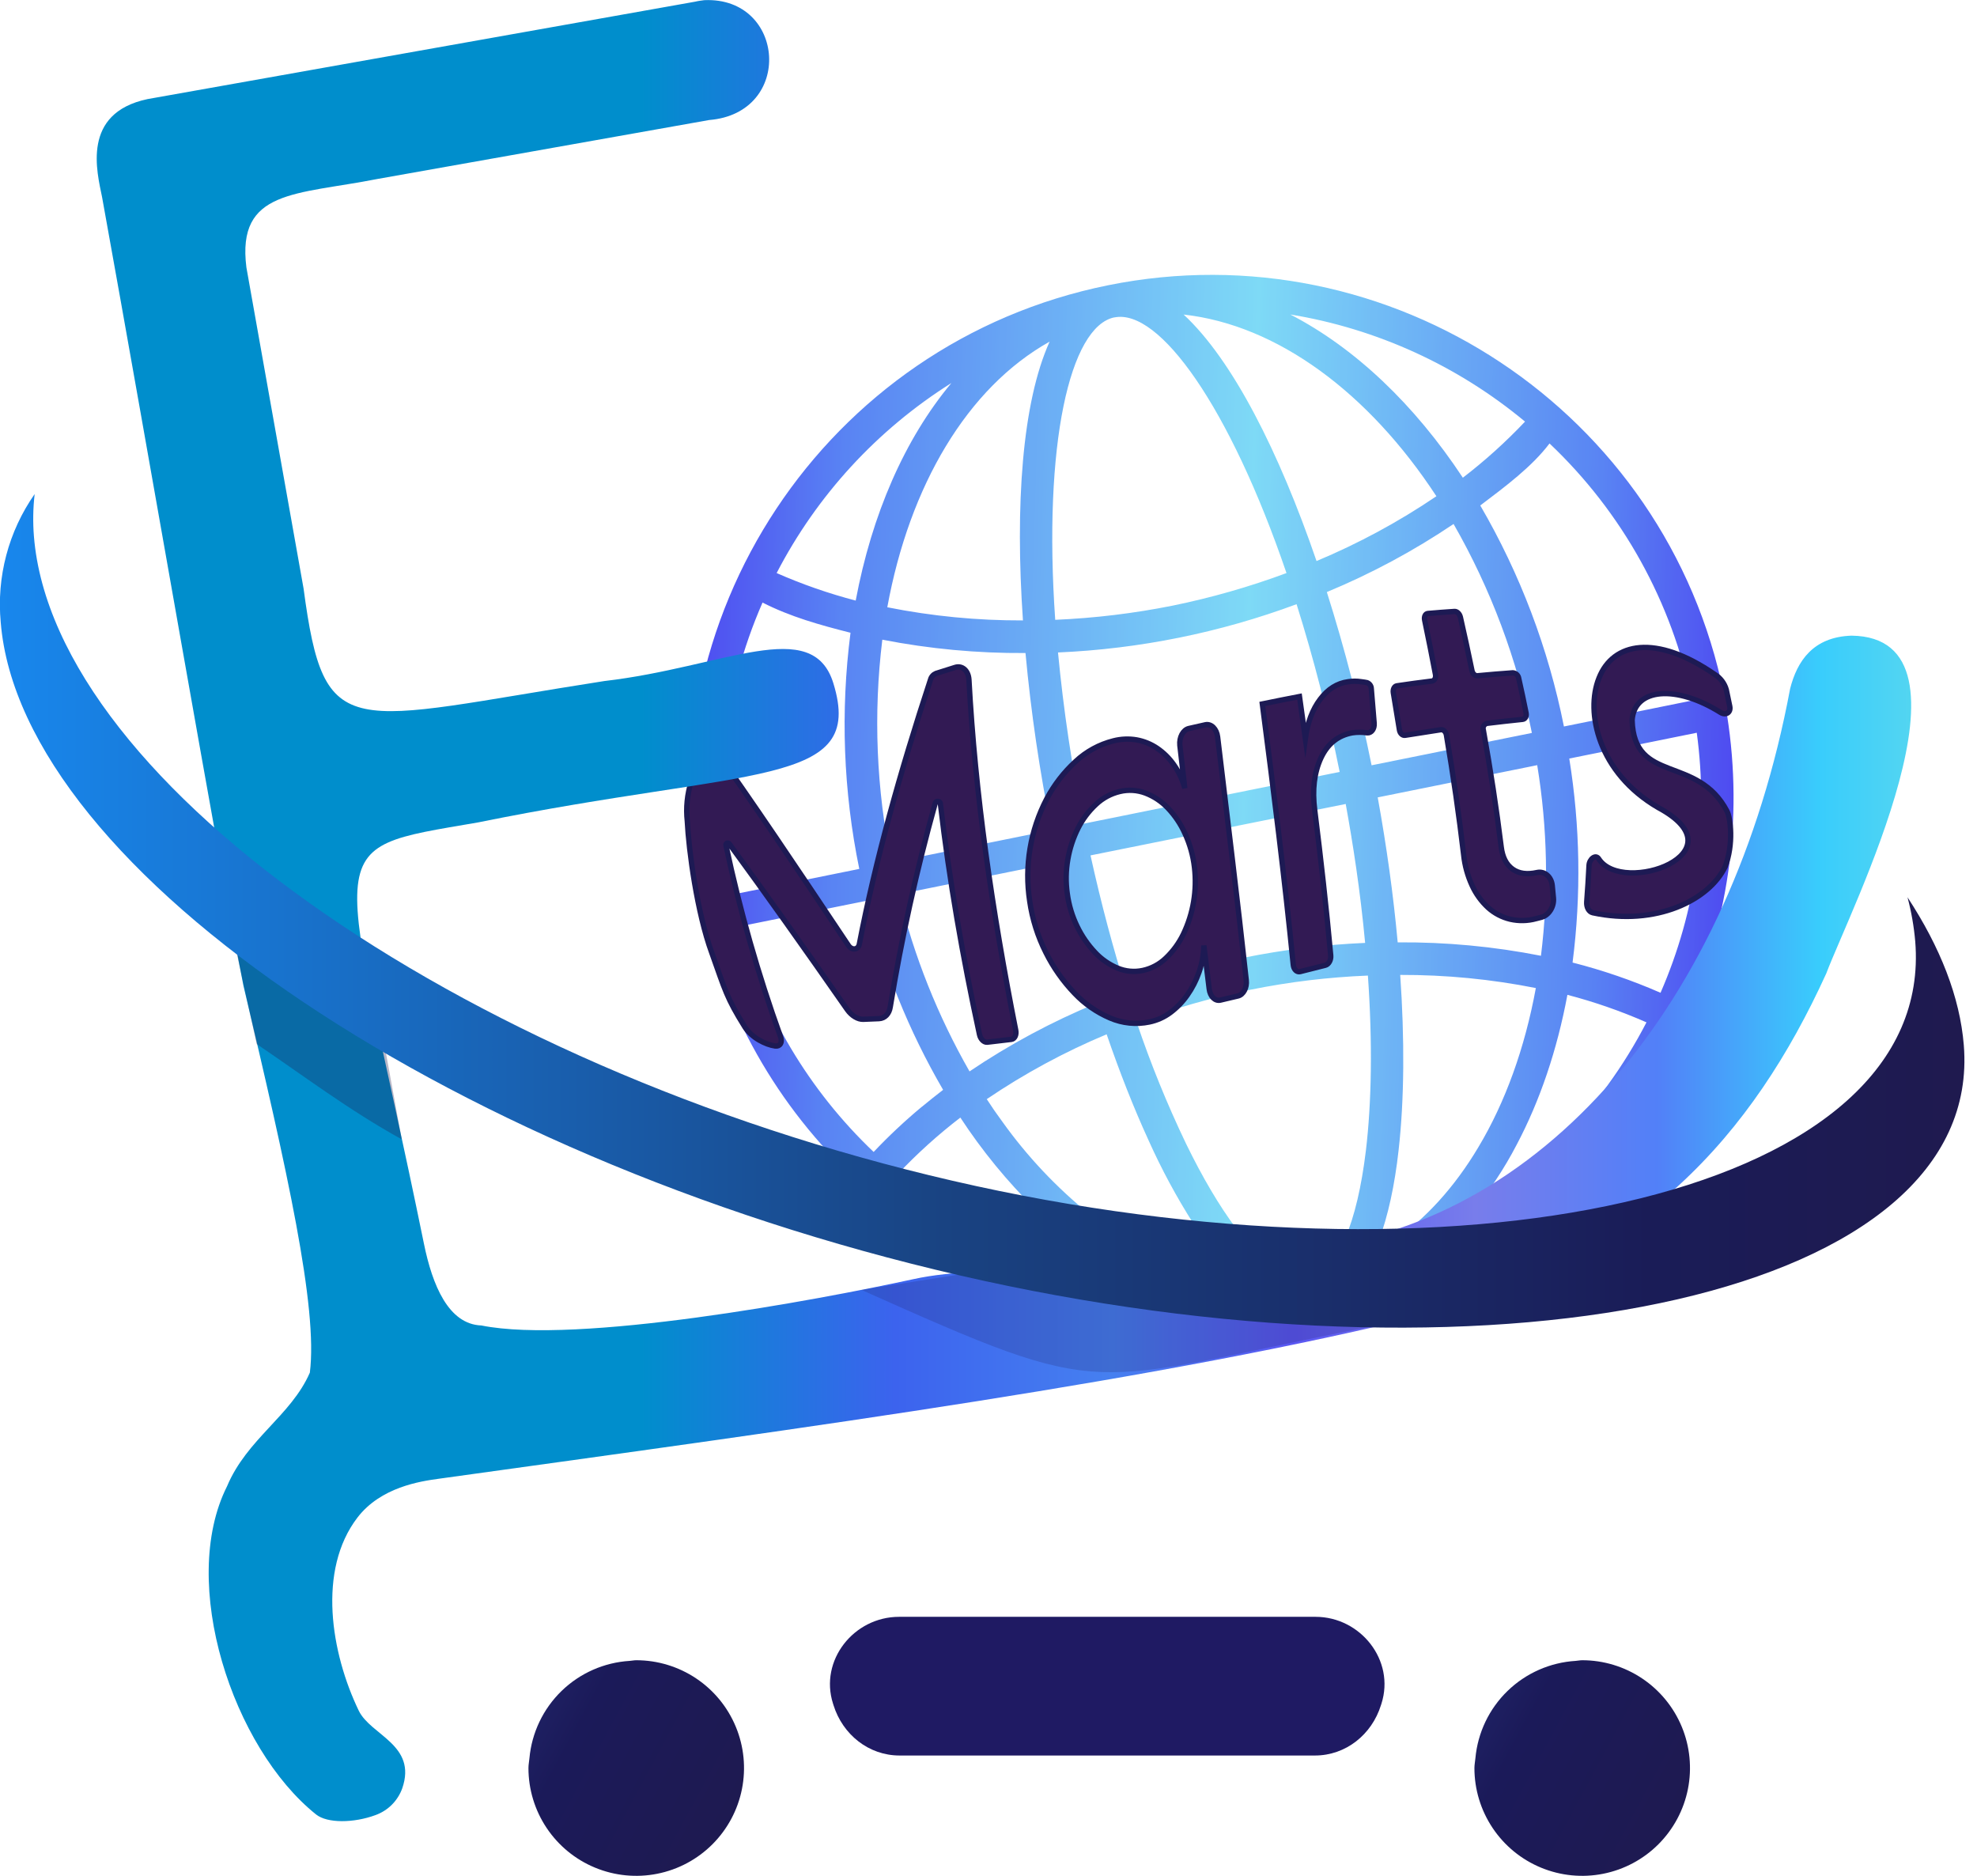
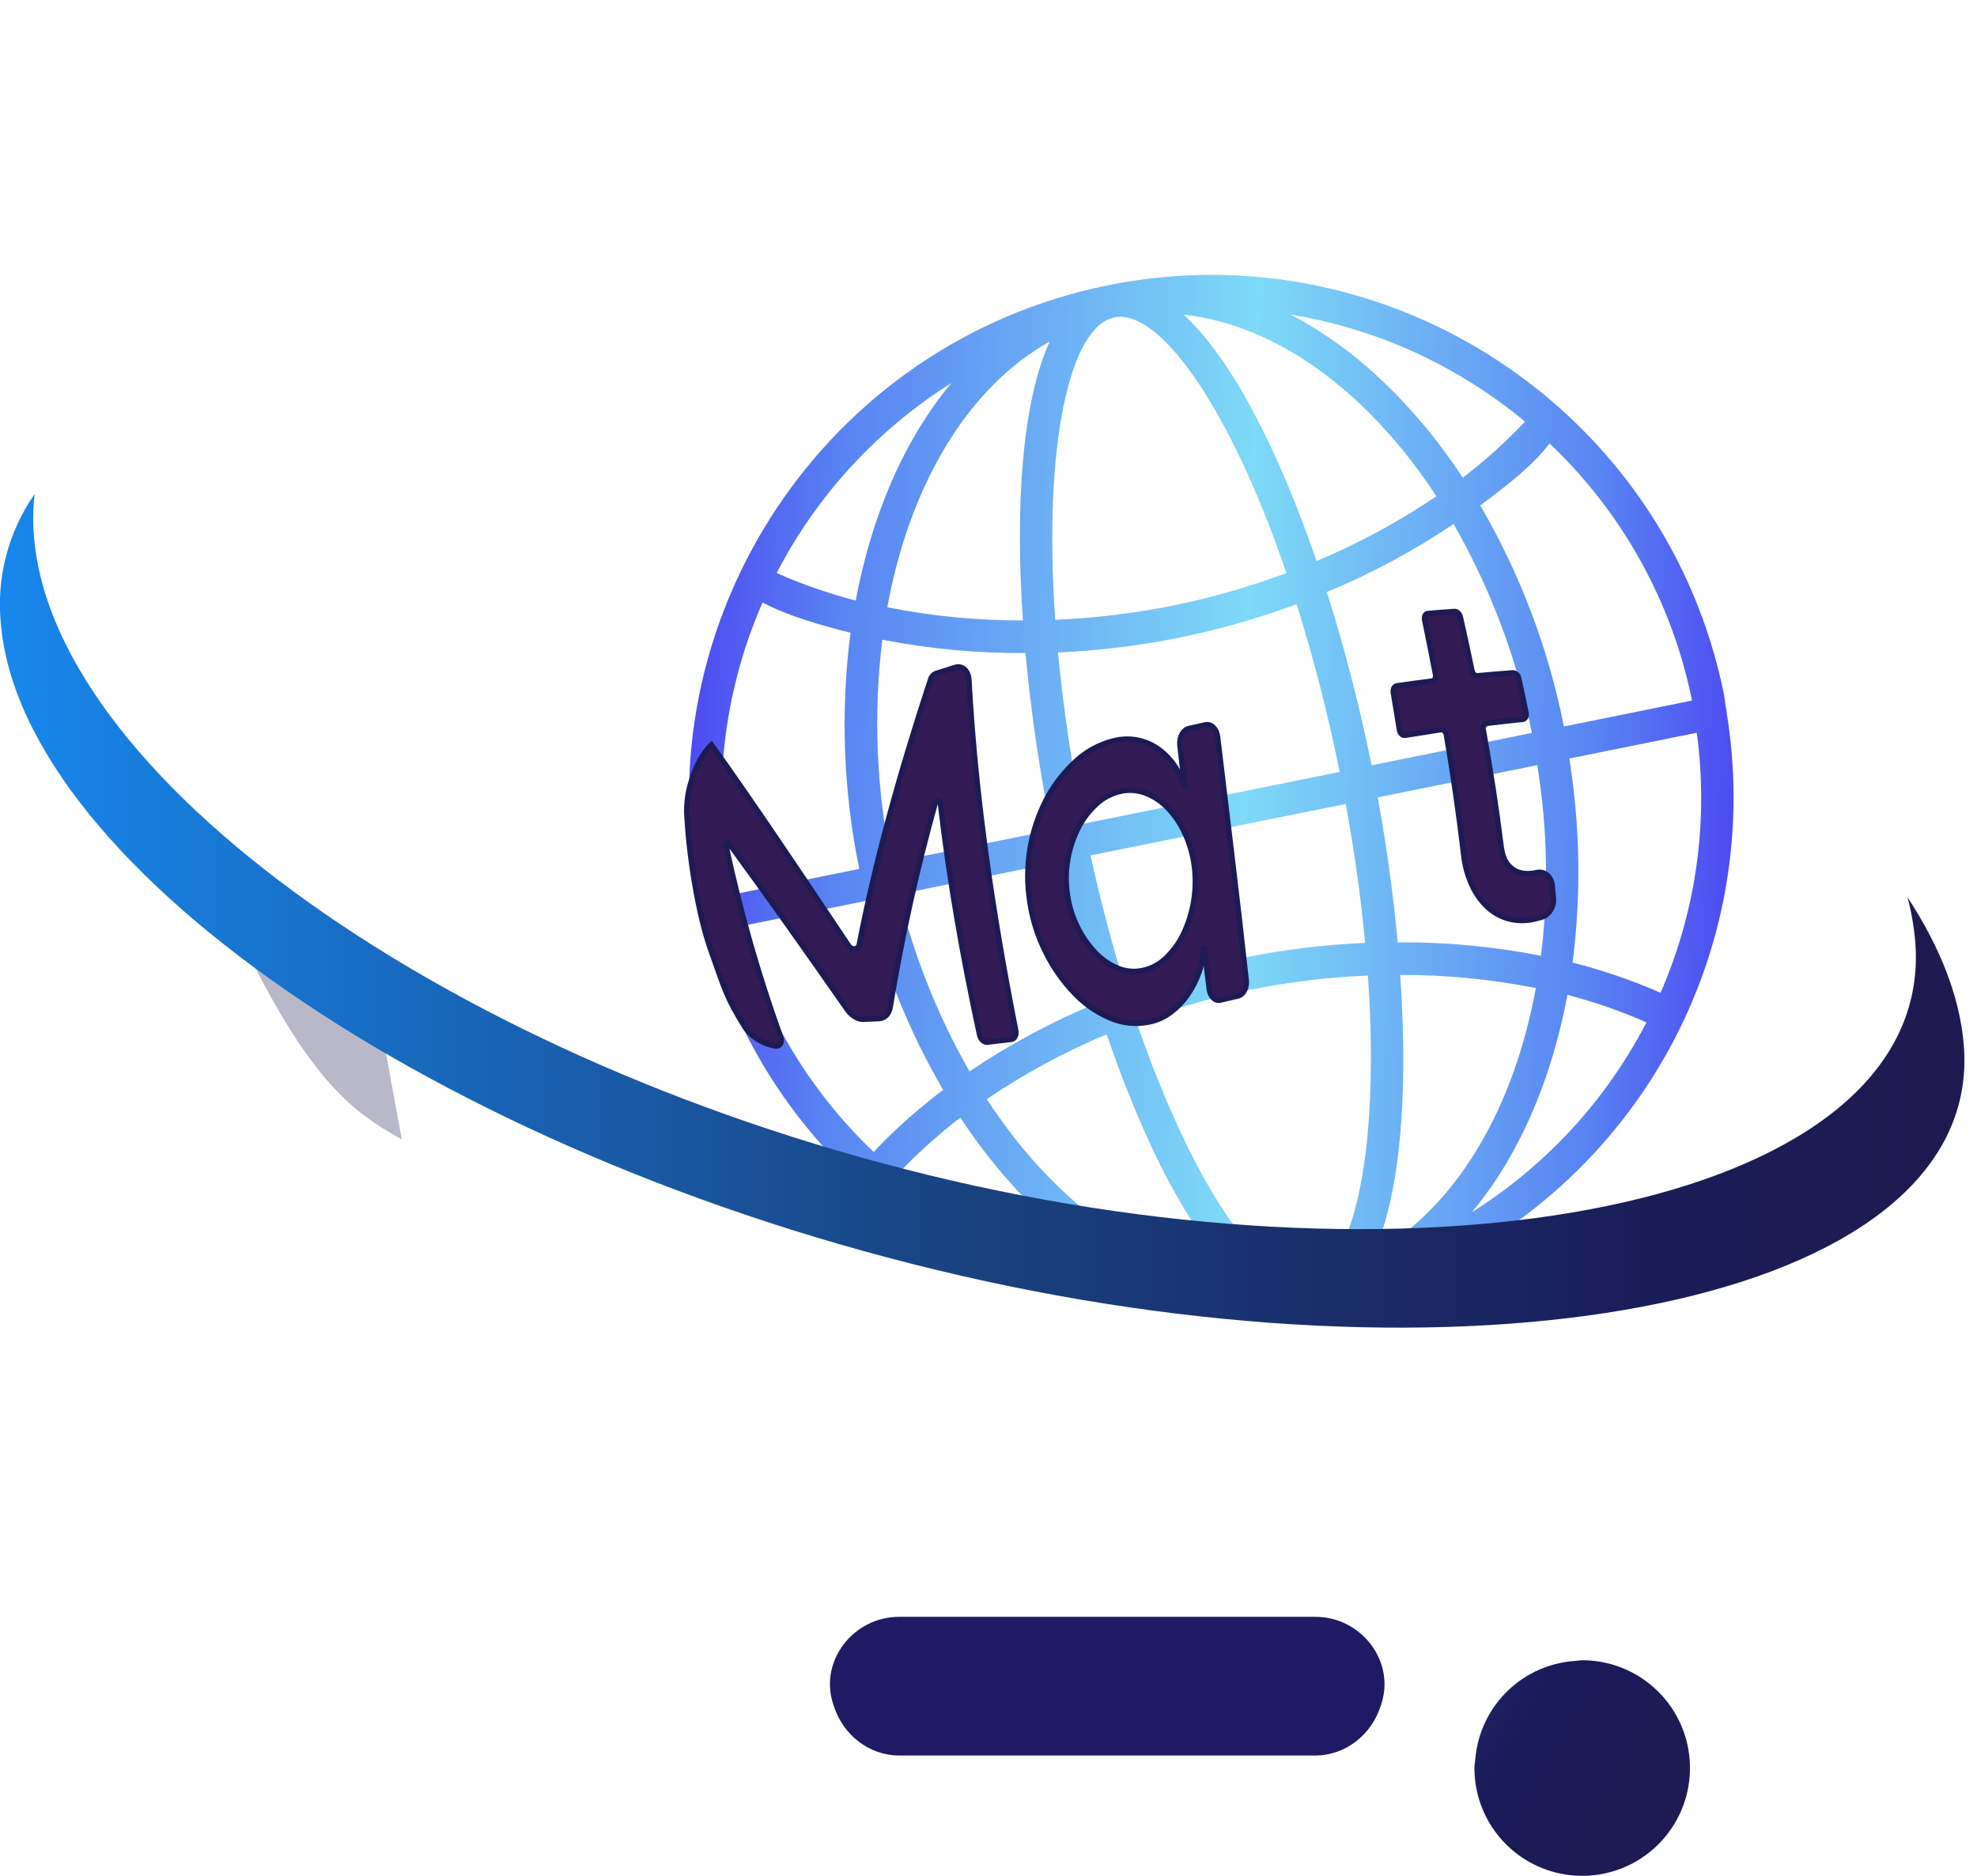
<svg xmlns="http://www.w3.org/2000/svg" width="117" height="111" viewBox="0 0 117 111" fill="none">
  <g clip-path="url(#clip0_567_3020)">
    <g opacity="0.78">
      <path d="M81.592 73.436C81.519 73.642 81.434 73.836 81.352 74.029C81.331 74.083 81.308 74.135 81.285 74.187C81.377 74.14 81.464 74.087 81.548 74.029C81.829 73.867 82.104 73.692 82.373 73.506L81.592 73.436ZM102.134 41.834C102.088 41.579 102.073 41.326 102.019 41.069C98.637 24.352 82.286 13.502 65.571 16.881C48.856 20.259 38.013 36.614 41.386 53.333C41.439 53.589 41.519 53.83 41.576 54.083C41.6 54.15 41.618 54.219 41.63 54.29C41.644 54.391 41.669 54.49 41.706 54.585C43.246 60.858 46.717 66.488 51.628 70.684L55.208 71.013C54.498 70.522 53.813 70.002 53.153 69.451C54.291 68.249 55.522 67.139 56.834 66.131C58.122 68.098 59.617 69.921 61.293 71.571L64.496 71.865C62.524 70.272 60.778 68.419 59.306 66.355C58.99 65.927 58.687 65.489 58.397 65.04C60.628 63.527 63.005 62.242 65.492 61.203C66.259 63.437 67.09 65.552 67.971 67.473C68.74 69.189 69.633 70.846 70.644 72.431L73.133 72.658C72.17 71.373 71.171 69.691 70.186 67.666C69.07 65.337 68.096 62.942 67.271 60.495C71.656 58.851 76.274 57.917 80.953 57.728C81.235 61.747 81.17 65.257 80.835 68.078C80.576 70.225 80.161 71.975 79.618 73.253L81.592 73.434C82.147 71.95 82.541 70.127 82.77 68.059C83.113 65.026 83.127 61.467 82.865 57.689C85.56 57.681 88.249 57.941 90.892 58.467C90.241 62.011 89.087 65.223 87.487 67.89C86.099 70.221 84.376 72.138 82.373 73.507L87.223 73.951C92.614 70.806 96.929 66.106 99.604 60.466C102.278 54.827 103.187 48.511 102.212 42.346C102.202 42.24 102.188 42.136 102.171 42.02C102.161 41.951 102.147 41.897 102.134 41.834ZM90.252 24.948C89.115 26.15 87.885 27.261 86.572 28.268C83.717 23.943 80.188 20.585 76.362 18.609C81.474 19.447 86.269 21.636 90.252 24.948ZM65.955 18.783C68.608 18.247 72.774 24.069 76.135 33.91C73.944 34.724 71.694 35.368 69.405 35.836C67.112 36.296 64.786 36.577 62.449 36.677C61.726 26.3 63.307 19.315 65.955 18.778V18.783ZM56.296 22.675C53.539 25.979 51.594 30.447 50.641 35.539C49.041 35.12 47.476 34.576 45.962 33.91C48.344 29.31 51.912 25.43 56.296 22.67V22.675ZM62.228 49.122L52.755 51.039C51.861 46.702 51.679 42.248 52.216 37.852C55.007 38.398 57.846 38.662 60.689 38.642C61.015 42.159 61.528 45.655 62.228 49.117V49.122ZM45.127 35.656C46.776 36.495 48.505 36.979 50.334 37.442C49.733 42.097 49.908 46.82 50.853 51.417L43.28 52.949C42.1 47.132 42.745 41.092 45.127 35.656ZM54.549 65.495C53.548 66.328 52.598 67.219 51.703 68.165C47.881 64.531 45.131 59.916 43.755 54.824L51.303 53.297C52.259 57.226 53.778 60.996 55.814 64.49C55.383 64.821 54.963 65.156 54.555 65.495H54.549ZM57.376 63.396C55.5 60.115 54.093 56.588 53.196 52.917L62.632 51.009C63.265 53.855 64.02 56.678 64.876 59.372C62.249 60.458 59.738 61.806 57.382 63.396H57.376ZM60.538 36.712C57.843 36.722 55.154 36.462 52.511 35.934C53.825 28.739 57.243 22.942 62.117 20.216C60.489 23.816 60.068 29.911 60.539 36.712H60.538ZM62.612 38.609C67.439 38.399 72.203 37.435 76.732 35.752C77.757 39.013 78.608 42.326 79.282 45.677L64.123 48.742C63.442 45.392 62.938 42.008 62.613 38.604L62.612 38.609ZM80.789 55.795C75.963 56.003 71.2 56.966 66.673 58.65C65.892 56.185 65.173 53.496 64.537 50.617L79.64 47.574C80.065 49.915 80.495 52.65 80.789 55.795ZM70.048 18.613C75.597 19.229 81.001 23.242 85.007 29.364C82.776 30.875 80.399 32.16 77.913 33.199C75.7 26.75 72.951 21.299 70.048 18.613ZM78.523 35.034C81.152 33.945 83.664 32.596 86.023 31.006C88.226 34.85 89.791 39.026 90.657 43.37L81.171 45.285C80.472 41.823 79.588 38.401 78.523 35.034ZM82.716 55.763C82.46 52.948 82.055 50.053 81.534 47.184L90.973 45.277C91.586 49.007 91.66 52.806 91.195 56.557C88.402 56.006 85.562 55.74 82.716 55.763ZM92.349 67.516C90.769 69.118 89.011 70.532 87.108 71.732C88.129 70.499 89.017 69.161 89.756 67.74C91.136 65.133 92.151 62.129 92.76 58.868C94.36 59.286 95.925 59.831 97.439 60.496C96.103 63.078 94.387 65.444 92.349 67.516ZM98.271 58.746C96.587 58.01 94.846 57.411 93.065 56.958C93.581 52.946 93.516 48.88 92.87 44.886L100.416 43.359C101.125 48.588 100.383 53.911 98.271 58.746ZM92.554 42.989C91.638 38.386 89.965 33.966 87.603 29.911C89.106 28.774 90.657 27.62 91.702 26.241C96.013 30.322 98.959 35.636 100.134 41.454L92.554 42.989Z" fill="url(#paint0_linear_567_3020)" />
    </g>
    <path d="M50.145 59.747C47.63 56.141 45.277 52.824 43.157 49.93C43.142 49.909 43.121 49.894 43.096 49.888C43.072 49.881 43.046 49.884 43.023 49.894C43 49.905 42.981 49.923 42.97 49.946C42.959 49.969 42.956 49.995 42.963 50.02C43.781 53.867 44.861 57.654 46.196 61.355C46.314 61.687 46.169 61.937 45.88 61.897C45.31 61.821 44.48 61.401 44.08 60.768C42.996 59.029 42.923 58.617 42.12 56.372C41.255 54.016 40.757 50.3 40.674 48.589C40.588 47.801 40.667 47.005 40.906 46.249C41.162 45.392 41.589 44.551 42.103 44.066C44.447 47.337 47.162 51.384 50.203 55.937C50.41 56.253 50.79 56.212 50.855 55.869C51.803 50.943 53.264 45.693 55.071 40.207C55.093 40.128 55.133 40.054 55.188 39.993C55.242 39.931 55.311 39.883 55.387 39.851L56.521 39.493C56.947 39.357 57.311 39.684 57.343 40.223C57.708 46.972 58.713 53.901 60.112 60.964C60.166 61.236 60.052 61.477 59.858 61.502C59.38 61.562 58.904 61.618 58.427 61.671C58.233 61.693 58.027 61.492 57.969 61.225C56.968 56.603 56.176 52.056 55.656 47.584C55.659 47.542 55.645 47.5 55.618 47.468C55.604 47.453 55.588 47.44 55.569 47.43C55.551 47.421 55.53 47.415 55.51 47.414C55.468 47.41 55.426 47.424 55.394 47.452C55.362 47.479 55.343 47.518 55.34 47.56C54.235 51.518 53.349 55.534 52.685 59.589C52.622 59.995 52.369 60.259 52.023 60.277C51.707 60.291 51.398 60.305 51.085 60.316C50.772 60.327 50.395 60.103 50.145 59.747Z" fill="#321A54" stroke="#1D1A54" stroke-width="0.316" stroke-miterlimit="10" />
    <path d="M70.358 43.108L71.335 42.887C71.678 42.811 72.002 43.13 72.059 43.603C72.635 48.41 73.232 53.218 73.755 58.008C73.803 58.443 73.586 58.857 73.272 58.933C72.921 59.017 72.571 59.1 72.222 59.181C71.906 59.255 71.613 58.96 71.561 58.522C71.456 57.664 71.35 56.806 71.245 55.947C71.234 56.485 71.137 57.019 70.959 57.528C70.792 58.011 70.558 58.469 70.263 58.887C69.987 59.28 69.651 59.627 69.267 59.915C68.898 60.19 68.473 60.381 68.022 60.474C67.243 60.637 66.433 60.556 65.702 60.242C64.903 59.901 64.183 59.399 63.586 58.769C62.905 58.058 62.336 57.248 61.897 56.367C61.414 55.411 61.09 54.383 60.938 53.322C60.62 51.251 60.973 49.132 61.944 47.275C62.382 46.445 62.96 45.696 63.652 45.062C64.282 44.471 65.053 44.05 65.891 43.839C66.338 43.723 66.804 43.703 67.26 43.78C67.697 43.859 68.113 44.029 68.482 44.278C68.87 44.543 69.206 44.877 69.474 45.263C69.769 45.682 69.988 46.151 70.119 46.646C70.019 45.797 69.921 44.949 69.824 44.102C69.778 43.633 70.013 43.187 70.358 43.108ZM67.626 57.426C68.145 57.315 68.622 57.059 69.003 56.69C69.427 56.285 69.775 55.807 70.031 55.279C70.62 54.051 70.847 52.68 70.689 51.327C70.61 50.635 70.421 49.96 70.13 49.327C69.88 48.768 69.535 48.255 69.112 47.811C68.741 47.423 68.288 47.121 67.786 46.929C67.302 46.748 66.775 46.715 66.273 46.836C65.743 46.962 65.255 47.225 64.86 47.599C64.427 48.001 64.068 48.477 63.802 49.005C63.512 49.582 63.309 50.198 63.198 50.834C63.077 51.509 63.065 52.199 63.162 52.878C63.252 53.558 63.451 54.218 63.753 54.834C64.023 55.391 64.377 55.904 64.801 56.355C65.175 56.757 65.63 57.074 66.137 57.286C66.608 57.483 67.127 57.532 67.626 57.426Z" fill="#321A54" stroke="#1D1A54" stroke-width="0.316" stroke-miterlimit="10" />
-     <path d="M77.251 43.699C77.379 42.76 77.671 41.984 78.128 41.379C78.585 40.773 79.132 40.43 79.777 40.342C80.042 40.299 80.311 40.299 80.576 40.342C80.769 40.371 80.786 40.368 80.904 40.395C80.977 40.422 81.039 40.471 81.084 40.534C81.128 40.597 81.153 40.672 81.154 40.749C81.214 41.435 81.271 42.12 81.325 42.804C81.35 43.135 81.151 43.396 80.903 43.364C80.612 43.32 80.316 43.32 80.025 43.364C79.173 43.522 78.557 44.022 78.166 44.869C77.776 45.717 77.656 46.736 77.804 47.919C78.166 50.806 78.49 53.68 78.753 56.538C78.778 56.807 78.636 57.066 78.437 57.117C77.939 57.245 77.441 57.369 76.944 57.494C76.745 57.545 76.563 57.366 76.536 57.094C76.027 51.977 75.378 46.818 74.706 41.654C75.443 41.502 76.177 41.356 76.905 41.216C77.023 42.045 77.138 42.873 77.251 43.699Z" fill="#321A54" stroke="#1D1A54" stroke-width="0.316" stroke-miterlimit="10" />
    <path d="M87.443 39.986C88.141 39.919 88.837 39.862 89.533 39.813C89.619 39.821 89.7 39.858 89.763 39.917C89.826 39.976 89.867 40.055 89.879 40.141C90.037 40.825 90.176 41.51 90.316 42.196C90.353 42.386 90.262 42.55 90.112 42.566C89.406 42.639 88.701 42.718 87.995 42.804C87.955 42.815 87.918 42.834 87.886 42.86C87.853 42.885 87.827 42.917 87.807 42.953C87.787 42.989 87.775 43.029 87.771 43.07C87.767 43.111 87.772 43.153 87.784 43.192C88.206 45.527 88.559 47.838 88.844 50.124C88.918 50.722 89.139 51.158 89.514 51.427C89.889 51.696 90.373 51.762 90.967 51.629C91.406 51.534 91.811 51.879 91.863 52.396C91.888 52.646 91.912 52.894 91.934 53.14C91.983 53.657 91.658 54.165 91.217 54.28L90.912 54.359C90.411 54.498 89.884 54.509 89.378 54.394C88.891 54.279 88.441 54.044 88.069 53.709C87.669 53.341 87.347 52.896 87.121 52.401C86.856 51.829 86.687 51.217 86.621 50.59C86.346 48.248 86.005 45.883 85.6 43.497C85.567 43.298 85.416 43.154 85.264 43.181C84.563 43.286 83.859 43.396 83.154 43.511C82.996 43.536 82.852 43.393 82.82 43.195C82.704 42.462 82.583 41.728 82.458 40.993C82.424 40.789 82.517 40.605 82.667 40.583C83.363 40.478 84.057 40.384 84.749 40.3C84.899 40.281 84.99 40.104 84.951 39.905C84.749 38.839 84.536 37.767 84.311 36.691C84.269 36.49 84.352 36.315 84.499 36.302C85.026 36.256 85.553 36.215 86.08 36.181C86.227 36.171 86.382 36.324 86.427 36.522C86.667 37.576 86.895 38.627 87.111 39.674C87.141 39.858 87.294 40.005 87.443 39.986Z" fill="#321A54" stroke="#1D1A54" stroke-width="0.316" stroke-miterlimit="10" />
-     <path d="M93.903 53.365C93.959 52.646 94.004 51.928 94.039 51.21C94.056 50.832 94.435 50.532 94.617 50.826C96.04 53.009 103.137 50.473 98.136 47.788C94.595 45.732 93.809 42.153 94.631 40.12C95.46 38.017 97.988 37.496 101.485 39.911C101.816 40.116 102.058 40.438 102.163 40.812C102.235 41.142 102.304 41.472 102.37 41.802C102.441 42.161 102.142 42.355 101.82 42.158C99.202 40.515 96.723 40.705 96.59 42.615C96.695 46.409 100.452 44.649 102.207 48.004C102.414 48.404 102.61 49.945 102.093 51.291C101.145 53.265 97.994 54.816 94.26 54.011C94.026 53.959 93.879 53.684 93.903 53.365Z" fill="#321A54" stroke="#1D1A54" stroke-width="0.316" stroke-miterlimit="10" />
-     <path d="M109.576 37.614C107.296 37.689 106.354 39.123 105.94 40.754C102.446 59.434 91.172 72.688 76.952 73.915C65.412 75.812 58.792 74.653 54.054 75.692C48.246 76.957 34.154 79.572 28.488 78.433C26.534 78.361 25.587 76.035 25.089 73.596C20.128 49.313 18.489 50.356 28.294 48.665C44.474 45.375 51.229 46.626 49.319 40.43C48.078 36.402 42.846 39.481 35.765 40.3C20.528 42.672 19.21 44.14 17.967 34.835C16.914 28.919 14.946 17.853 14.582 15.823C13.997 11.201 17.527 11.539 22.329 10.592L41.965 7.103C46.994 6.695 46.493 -0.198 41.685 0.009C41.078 0.089 41.426 0.054 40.843 0.152L8.73 5.864C4.801 6.694 5.742 10.181 6.042 11.67C8.772 26.755 13.062 51.561 14.404 58.315C16.996 69.25 18.821 77.388 18.337 81.224C17.222 83.778 14.619 85.135 13.436 87.95C10.56 93.667 13.767 103.423 18.707 107.369C19.374 107.901 20.938 107.878 22.215 107.408C22.582 107.277 22.915 107.066 23.191 106.791C23.466 106.515 23.677 106.182 23.808 105.815C24.689 103.246 21.94 102.686 21.233 101.23C19.591 97.831 18.765 92.913 21.156 89.797C22.536 87.998 24.874 87.653 25.952 87.505C48.516 84.371 68.795 81.655 84.694 77.727C97.042 74.674 103.704 67.206 108.08 57.602C109.486 53.869 117.678 37.712 109.576 37.614Z" fill="url(#paint1_linear_567_3020)" />
    <path d="M77.852 95.673H53.21C50.523 95.673 48.482 98.258 49.299 100.811L49.327 100.9C49.87 102.639 51.409 103.88 53.235 103.88H77.818C79.644 103.88 81.183 102.643 81.726 100.9L81.755 100.811C82.571 98.258 80.525 95.673 77.852 95.673Z" fill="#1F1A63" />
    <path d="M93.635 98.242C93.503 98.242 93.379 98.272 93.25 98.28C91.736 98.373 90.305 99.004 89.216 100.061C88.127 101.117 87.453 102.529 87.315 104.039C87.298 104.234 87.257 104.422 87.257 104.621C87.257 105.883 87.631 107.116 88.332 108.165C89.032 109.214 90.029 110.032 91.194 110.514C92.36 110.997 93.642 111.124 94.88 110.877C96.117 110.631 97.254 110.024 98.146 109.132C99.038 108.239 99.646 107.103 99.892 105.865C100.138 104.628 100.012 103.345 99.529 102.18C99.046 101.014 98.228 100.018 97.179 99.317C96.13 98.616 94.897 98.242 93.635 98.242Z" fill="url(#paint2_linear_567_3020)" />
-     <path d="M37.653 98.242C37.52 98.242 37.397 98.272 37.267 98.28C35.753 98.373 34.322 99.004 33.233 100.061C32.145 101.117 31.47 102.529 31.332 104.039C31.315 104.234 31.274 104.422 31.274 104.621C31.274 105.883 31.648 107.116 32.349 108.165C33.05 109.214 34.046 110.032 35.212 110.514C36.377 110.997 37.66 111.124 38.897 110.877C40.135 110.631 41.271 110.024 42.163 109.132C43.055 108.239 43.663 107.103 43.909 105.865C44.155 104.628 44.029 103.345 43.546 102.18C43.063 101.014 42.246 100.018 41.197 99.317C40.148 98.616 38.914 98.242 37.653 98.242Z" fill="url(#paint3_linear_567_3020)" />
-     <path opacity="0.19" d="M50.976 76.326C65.868 82.98 63.902 81.895 80.925 78.539C75.275 77.839 67.233 76.685 61.708 74.645L50.976 76.326Z" fill="#1F1A4F" />
-     <path opacity="0.31" d="M13.45 53.847L15.189 61.779C17.965 63.652 20.634 65.685 23.775 67.419L22.416 59.989C19.17 58.057 16.227 55.953 13.45 53.847Z" fill="#1F1A4F" />
+     <path opacity="0.31" d="M13.45 53.847C17.965 63.652 20.634 65.685 23.775 67.419L22.416 59.989C19.17 58.057 16.227 55.953 13.45 53.847Z" fill="#1F1A4F" />
    <path d="M2.051 29.235C1.955 30.067 1.941 30.905 2.008 31.74C3.205 46.512 28.164 63.721 57.758 70.181C87.353 76.641 114.541 70.481 113.345 55.711C113.269 54.828 113.116 53.953 112.888 53.096C114.824 56.049 115.988 58.998 116.219 61.846C117.415 76.617 89.142 82.539 58.212 75.788C27.282 69.038 1.238 51.591 0.043 36.824C-0.209 34.136 0.503 31.447 2.051 29.235Z" fill="url(#paint4_linear_567_3020)" />
  </g>
  <defs>
    <linearGradient id="paint0_linear_567_3020" x1="40.84" y1="44.163" x2="102.641" y2="46.008" gradientUnits="userSpaceOnUse">
      <stop stop-color="#1C18ED" />
      <stop offset="0.14" stop-color="#2A61EF" />
      <stop offset="0.531" stop-color="#5ACFF4" />
      <stop offset="0.865" stop-color="#2A61EF" />
      <stop offset="1" stop-color="#1C18ED" />
    </linearGradient>
    <linearGradient id="paint1_linear_567_3020" x1="5.724" y1="53.882" x2="113.104" y2="53.882" gradientUnits="userSpaceOnUse">
      <stop offset="0.3" stop-color="#008ECC" />
      <stop offset="0.44" stop-color="#3C63EE" />
      <stop offset="0.56" stop-color="#4680F0" />
      <stop offset="0.66" stop-color="#5A57F2" />
      <stop offset="0.76" stop-color="#787DEB" />
      <stop offset="0.86" stop-color="#5280F8" />
      <stop offset="0.95" stop-color="#39CDFC" />
      <stop offset="1" stop-color="#53D5F1" />
    </linearGradient>
    <linearGradient id="paint2_linear_567_3020" x1="13.634" y1="61.511" x2="101.412" y2="108.812" gradientUnits="userSpaceOnUse">
      <stop stop-color="#18C7ED" />
      <stop offset="0.1" stop-color="#1851E5" />
      <stop offset="0.25" stop-color="#1878D1" />
      <stop offset="0.44" stop-color="#194CAE" />
      <stop offset="0.65" stop-color="#364FAA" />
      <stop offset="0.87" stop-color="#1B1A59" />
      <stop offset="1" stop-color="#1F1A4F" />
    </linearGradient>
    <linearGradient id="paint3_linear_567_3020" x1="-42.349" y1="61.511" x2="45.429" y2="108.812" gradientUnits="userSpaceOnUse">
      <stop stop-color="#18C7ED" />
      <stop offset="0.1" stop-color="#1851E5" />
      <stop offset="0.25" stop-color="#1878D1" />
      <stop offset="0.44" stop-color="#194CAE" />
      <stop offset="0.65" stop-color="#364FAA" />
      <stop offset="0.87" stop-color="#1B1A59" />
      <stop offset="1" stop-color="#1F1A4F" />
    </linearGradient>
    <linearGradient id="paint4_linear_567_3020" x1="8.20822e-05" y1="53.899" x2="116.255" y2="53.899" gradientUnits="userSpaceOnUse">
      <stop stop-color="#1887ED" />
      <stop offset="0.48" stop-color="#194382" />
      <stop offset="0.84" stop-color="#1A1C57" />
      <stop offset="1" stop-color="#1F1A4F" />
    </linearGradient>
    <clipPath id="clip0_567_3020">
      <rect width="116.257" height="111" fill="white" />
    </clipPath>
  </defs>
</svg>